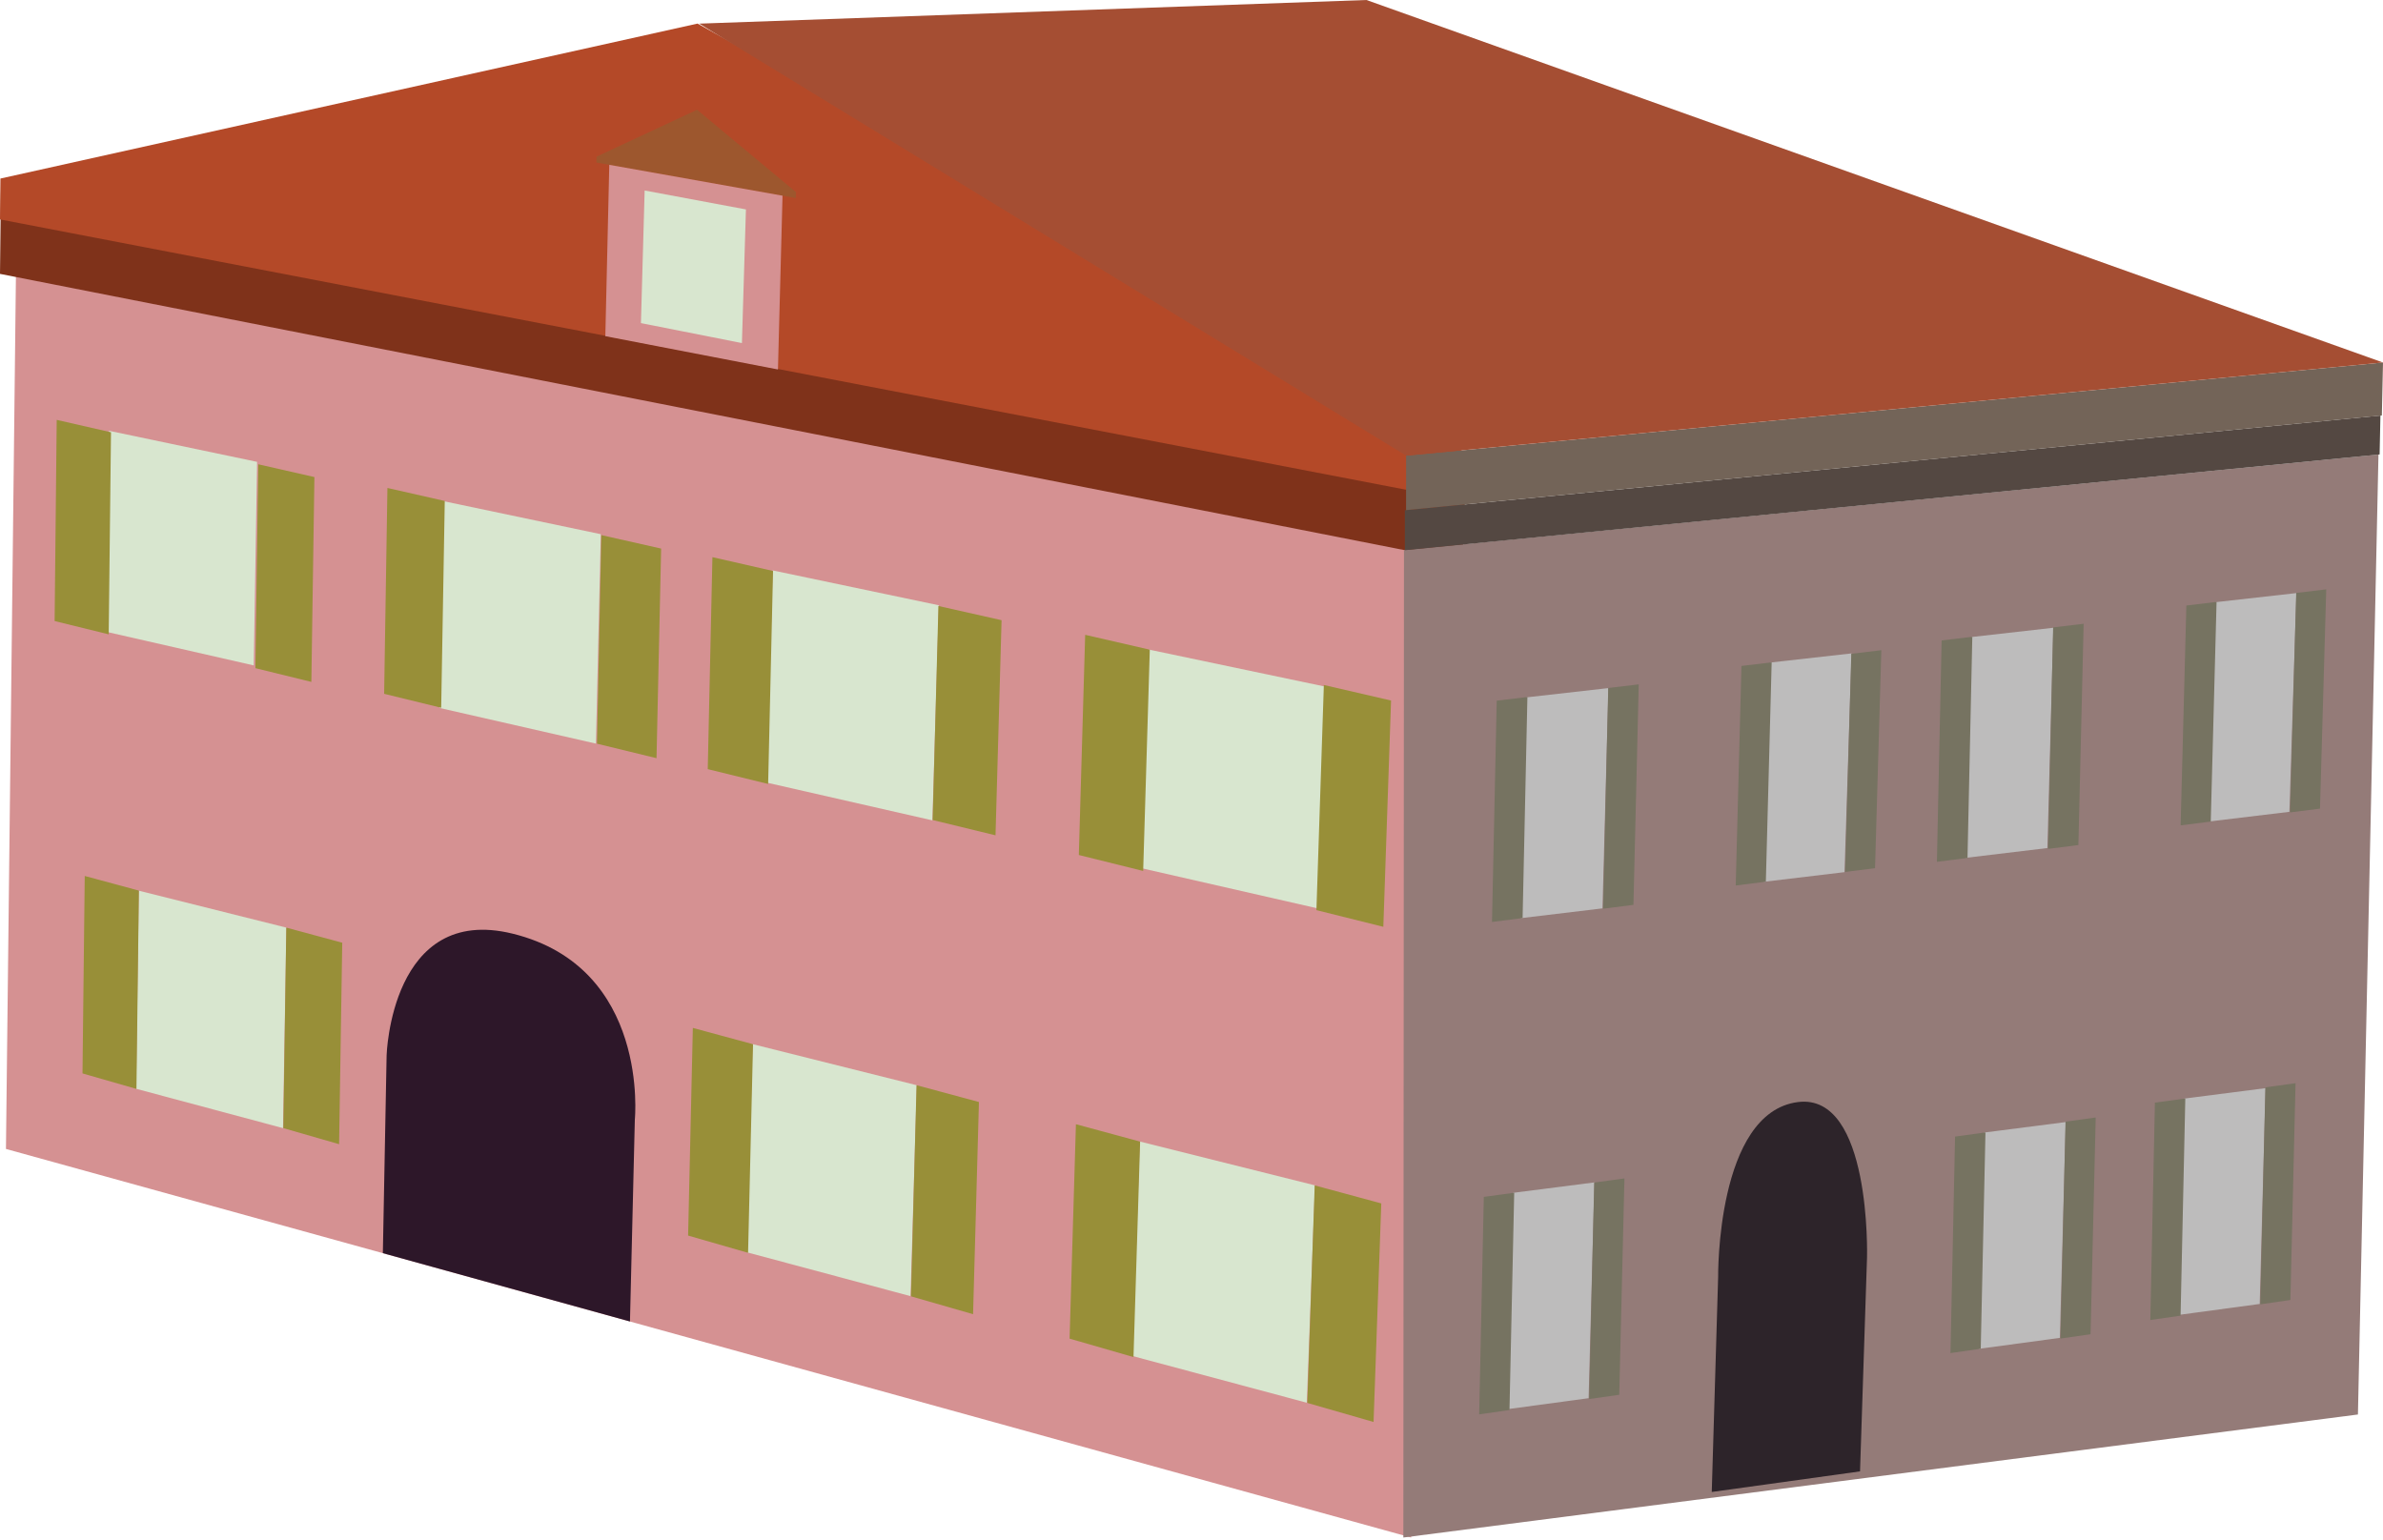
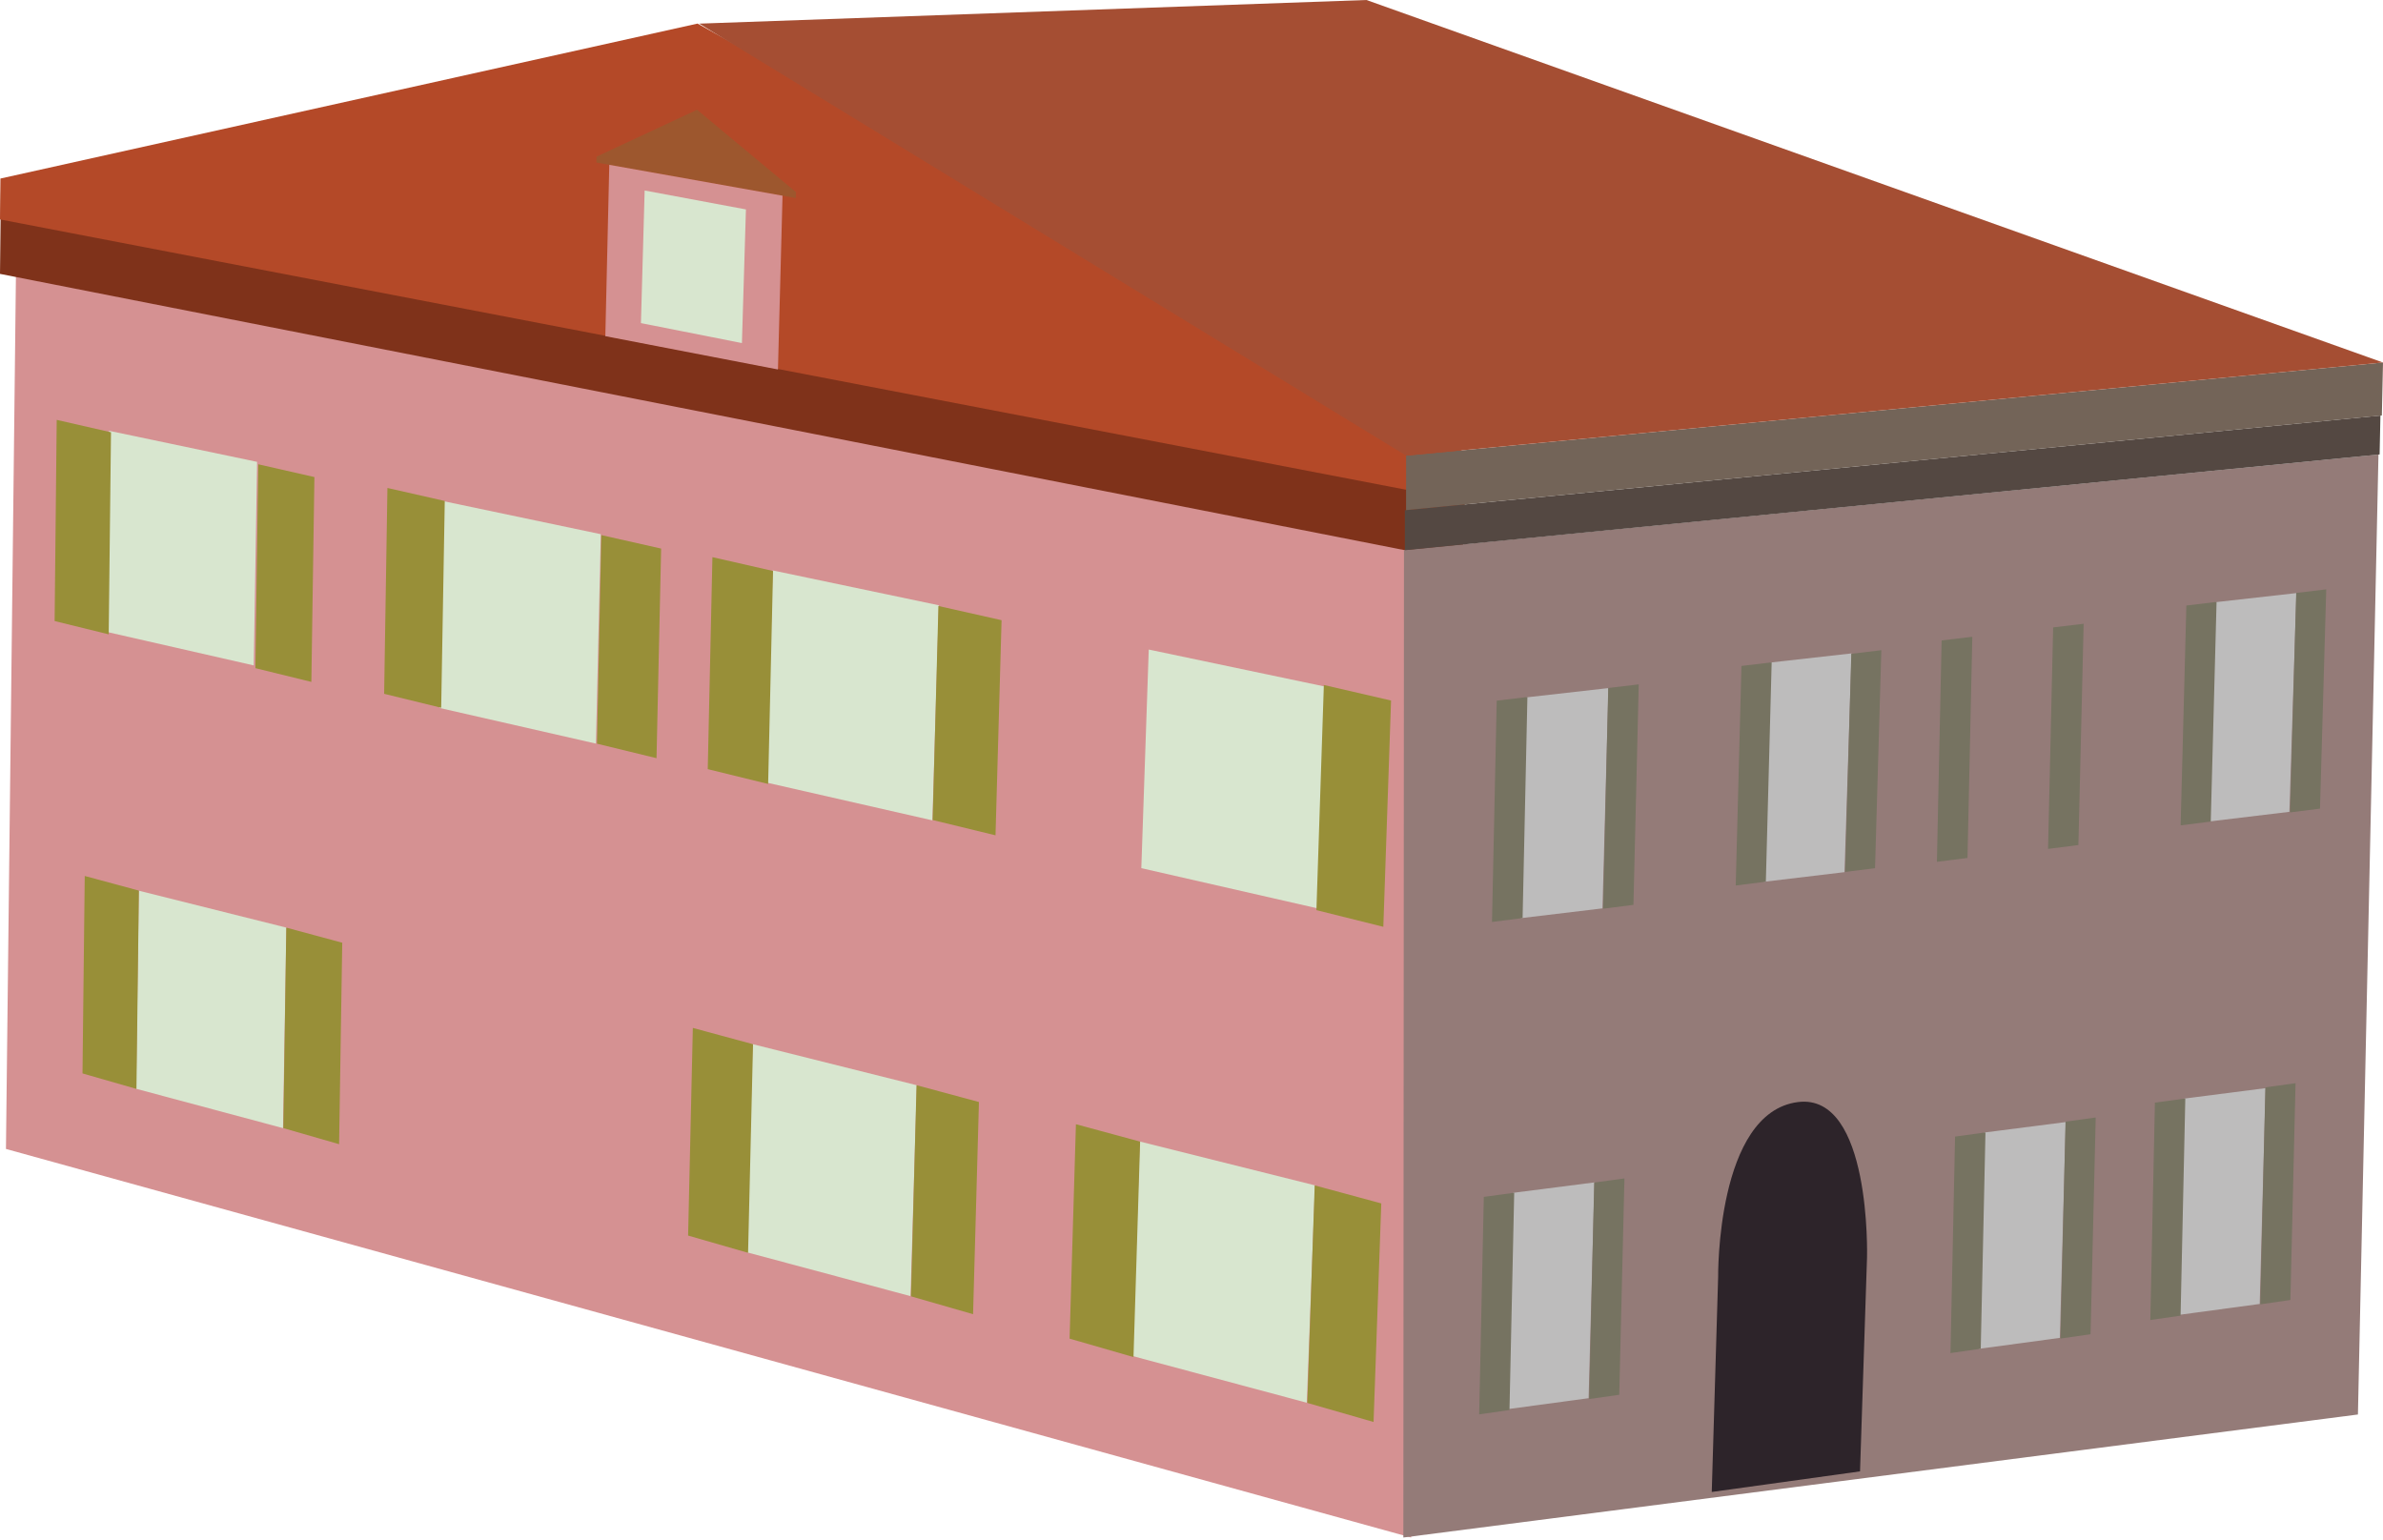
<svg xmlns="http://www.w3.org/2000/svg" xmlns:ns1="https://ian.umces.edu/media-library/" x="0px" y="0px" width="500" height="323.14" viewBox="0 0 500 323.14" xml:space="preserve">
  <title>Urban: Spanish-style building</title>
  <desc>
    <ns1:title>Urban: Spanish-style building</ns1:title>
    <ns1:descr>
      <p>An illustration of a Spanish-style building.</p>
    </ns1:descr>
    <ns1:scene>
      <ns1:contains>building, house, development, infrastructure, beach, town, store, residential, home, urban</ns1:contains>
      <ns1:when>2019-11-12</ns1:when>
    </ns1:scene>
  </desc>
  <g>
    <g>
      <polygon fill="#D59192" points="296.08,322.68 1.25,241.13 3.51,43.11 304.93,100.84 " />
-       <path fill="#2D1729" d="M80.33,263l51.85,14.34l1.02-42.36c0,0,3.21-31.93-25.63-39.03c-25.54-6.28-26.45,25.52-26.45,25.52 L80.33,263z" />
      <polygon fill="#D8E6CF" points="125.04,156.06 92.24,148.58 93.11,105.19 126.06,112.11 " />
      <g>
        <polygon fill="#D8E6CF" points="195.64,172.17 160.93,164.26 162.11,119.71 196.98,127.03 " />
      </g>
      <g>
        <polygon fill="#D8E6CF" points="276.41,190.63 239.47,182.2 241.03,136.32 278.15,144.12 " />
      </g>
      <g>
        <polygon fill="#D8E6CF" points="53.24,139.65 22.32,132.6 22.88,90.41 53.94,96.93 " />
      </g>
      <g>
-         <polygon fill="#988F38" points="226.36,179.44 239.86,182.79 241.25,136.35 227.69,133.23 " />
        <polygon fill="#988F38" points="80.6,145.61 92.57,148.54 93.32,105.14 81.29,102.41 " />
        <polygon fill="#988F38" points="53.59,140.23 65.33,143.11 65.97,100.12 54.19,97.44 " />
        <polygon fill="#988F38" points="11.46,130.34 22.81,133.13 23.29,90.72 11.9,88.12 " />
        <polygon fill="#988F38" points="125.26,156.08 137.75,159.12 138.72,115.13 126.17,112.3 " />
        <polygon fill="#988F38" points="148.5,161.42 161.17,164.53 162.2,119.83 149.48,116.93 " />
        <polygon fill="#988F38" points="195.69,172.1 208.88,175.31 210.15,130.16 196.9,127.18 " />
        <polygon fill="#988F38" points="276.21,191.01 290.25,194.51 291.87,147.02 277.77,143.76 " />
      </g>
      <polygon fill="#7F321A" points="0,57.48 306.86,117.85 307.63,98.57 0.19,40.35 " />
      <polygon fill="#B44928" points="0,46.05 308.37,105.35 308.76,95.7 146.36,4.95 0.09,37.47 " />
      <polygon fill="#9D572E" points="125.14,34.11 166.98,41.57 167.01,40.32 146.25,23.03 125.17,32.88 " />
      <polygon display="none" fill="#693D18" points="103.14,244.91 127.93,251.52 128.56,224.81 103.7,218.46 " />
      <polygon fill="#D59192" points="127.01,70.55 163.23,77.54 164.19,41.07 127.84,34.59 " />
      <polygon fill="#D8E6CF" points="155.67,72 134.48,67.81 135.26,39.98 156.51,43.95 " />
      <g>
        <polygon fill="#D8E6CF" points="59.38,236.76 28.55,228.5 29.13,186.93 60.09,194.68 " />
      </g>
      <polygon fill="#988F38" points="59.45,236.76 71.15,240.13 71.81,197.85 60.07,194.68 " />
      <polygon fill="#988F38" points="17.31,225.28 28.63,228.53 29.14,186.91 17.78,183.84 " />
      <g>
        <polygon fill="#D8E6CF" points="191.05,272.02 156.75,262.83 157.9,219.13 192.36,227.76 " />
      </g>
      <polygon fill="#988F38" points="191.14,272.06 204.17,275.81 205.4,231.28 192.31,227.75 " />
      <polygon fill="#988F38" points="144.38,259.31 156.96,262.93 158,219.15 145.37,215.73 " />
      <g>
        <polygon fill="#D8E6CF" points="274.19,294.39 237.62,284.59 239.15,239.57 275.91,248.77 " />
      </g>
      <polygon fill="#988F38" points="274.3,294.43 288.2,298.43 289.82,252.56 275.85,248.78 " />
      <polygon fill="#988F38" points="224.42,280.94 237.83,284.81 239.22,239.59 225.75,235.94 " />
    </g>
    <g>
      <polyline fill="#947B78" points="294.45,322.68 494.74,296.86 499.05,95.39 294.58,115.45 " />
      <polyline fill="#544842" points="294.77,115.47 499.29,95.37 499.46,87.21 294.77,107.08 " />
      <polyline fill="#736458" points="295.03,95.62 500,76.08 499.76,87.19 295.02,107.06 " />
      <polyline fill="#A54E33" points="146.71,4.96 286.71,0 500,76.08 295.03,95.62 " />
      <path fill="#2D242A" d="M390.27,308.8l-31.11,4.32l1.34-45.14c0,0-0.4-34.51,16.74-36.69c15.44-1.96,14.5,32.56,14.5,32.56 L390.27,308.8z" />
      <polygon fill="#BDBCBC" points="319.07,192.7 336.23,190.64 337.48,144.41 320.25,146.36 " />
      <polygon fill="#767361" points="342.73,189.9 336.36,190.71 337.44,144.39 343.84,143.63 " />
      <polygon fill="#767361" points="319.47,192.68 313.05,193.49 314.04,147.05 320.48,146.28 " />
      <polygon fill="#BDBCBC" points="316.32,295.74 333.32,293.44 334.54,248.15 317.47,250.34 " />
      <polygon fill="#767361" points="339.75,292.72 333.44,293.62 334.5,248.18 340.84,247.32 " />
      <polygon fill="#767361" points="316.72,295.92 310.36,296.83 311.33,251.19 317.71,250.32 " />
      <polygon fill="#BDBCBC" points="415.21,283.08 432.2,280.78 433.43,235.49 416.36,237.68 " />
      <polygon fill="#767361" points="438.64,280.02 432.33,280.92 433.39,235.4 439.72,234.53 " />
      <polygon fill="#767361" points="415.6,283.06 409.25,283.97 410.21,238.53 416.59,237.66 " />
      <polygon fill="#BDBCBC" points="457.14,275.96 474.13,273.66 475.36,228.37 458.29,230.56 " />
      <polygon fill="#767361" points="480.57,272.83 474.26,273.74 475.32,228.2 481.65,227.33 " />
      <polygon fill="#767361" points="457.53,276.12 451.18,277.03 452.14,231.41 458.52,230.54 " />
      <polygon fill="#BDBCBC" points="370.11,185.06 387.01,183.04 388.49,137.13 371.51,139.04 " />
      <polygon fill="#767361" points="393.42,182.21 387.14,183 388.44,137.21 394.74,136.46 " />
      <polygon fill="#767361" points="370.51,185.04 364.19,185.84 365.39,139.76 371.73,139.01 " />
-       <polygon fill="#BDBCBC" points="412.42,180.04 429.58,177.98 430.83,131.75 413.6,133.7 " />
      <polygon fill="#767361" points="436.09,177.35 429.72,178.16 430.79,131.67 437.19,130.91 " />
      <polygon fill="#767361" points="412.82,180.06 406.4,180.87 407.39,134.41 413.83,133.64 " />
      <polygon fill="#BDBCBC" points="463.46,172.41 480.36,170.38 481.83,124.47 464.86,126.38 " />
      <polygon fill="#767361" points="486.78,169.71 480.5,170.5 481.79,124.44 488.09,123.69 " />
      <polygon fill="#767361" points="463.86,172.42 457.54,173.22 458.74,127.08 465.08,126.32 " />
    </g>
  </g>
</svg>